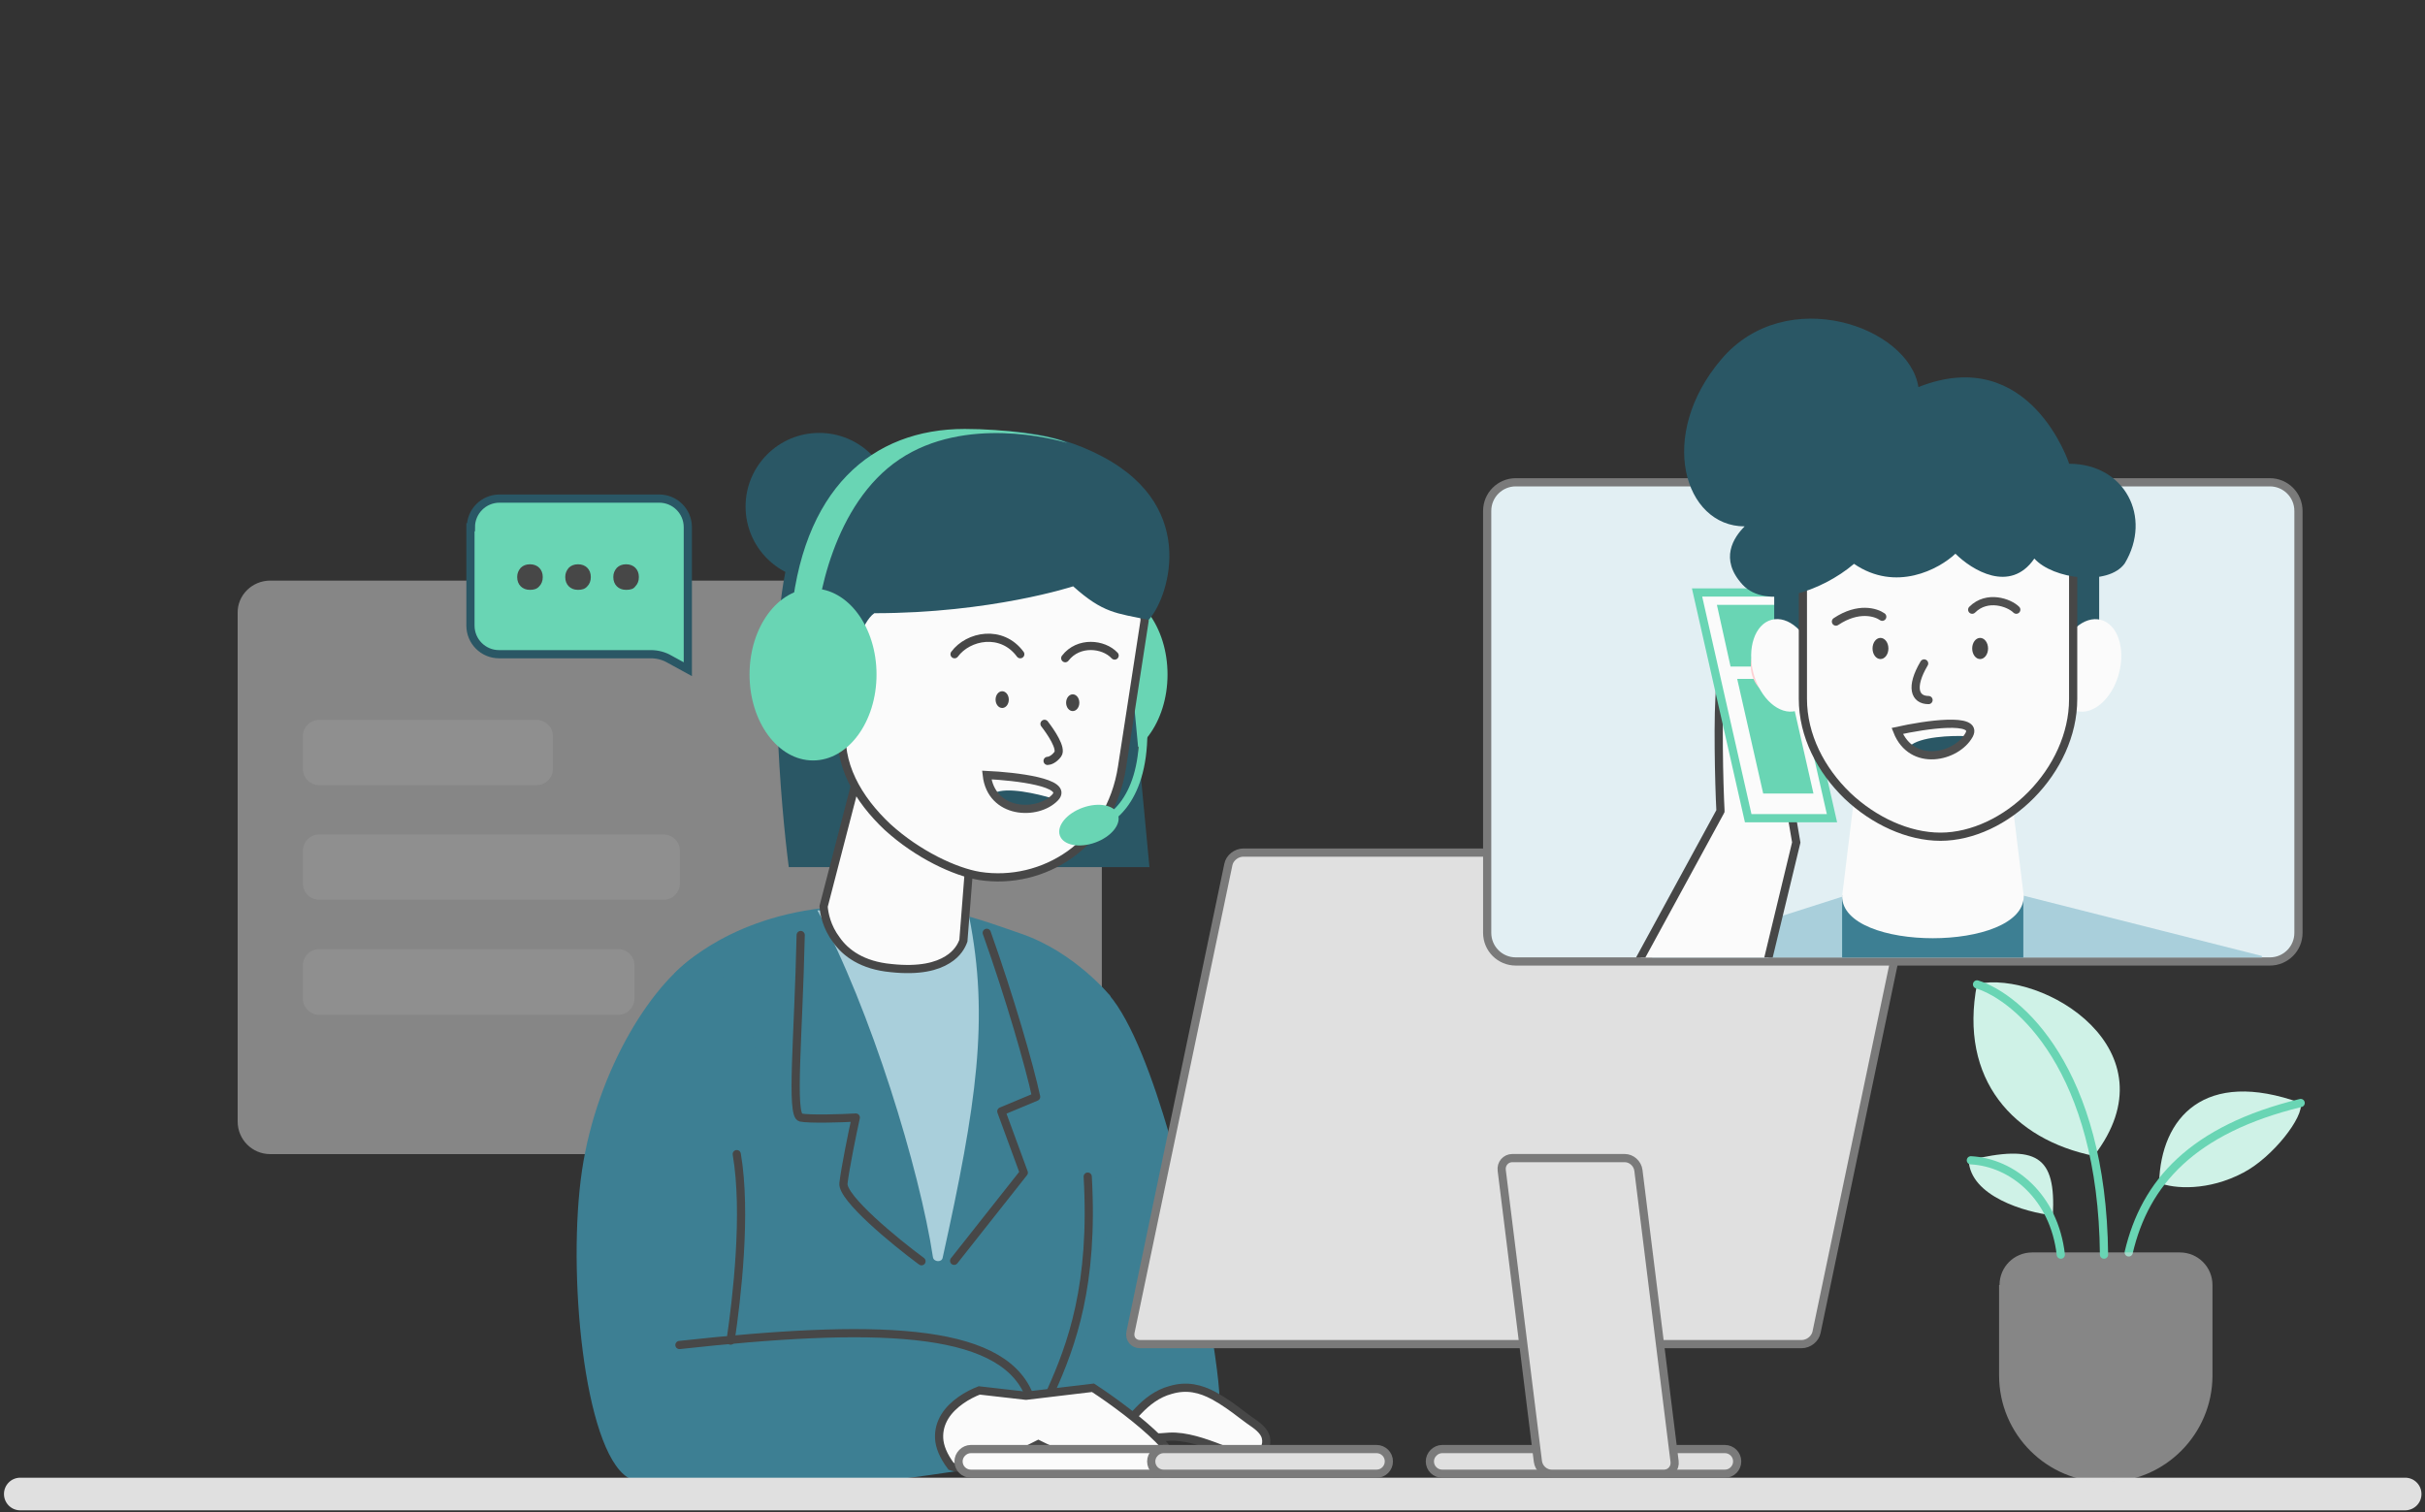
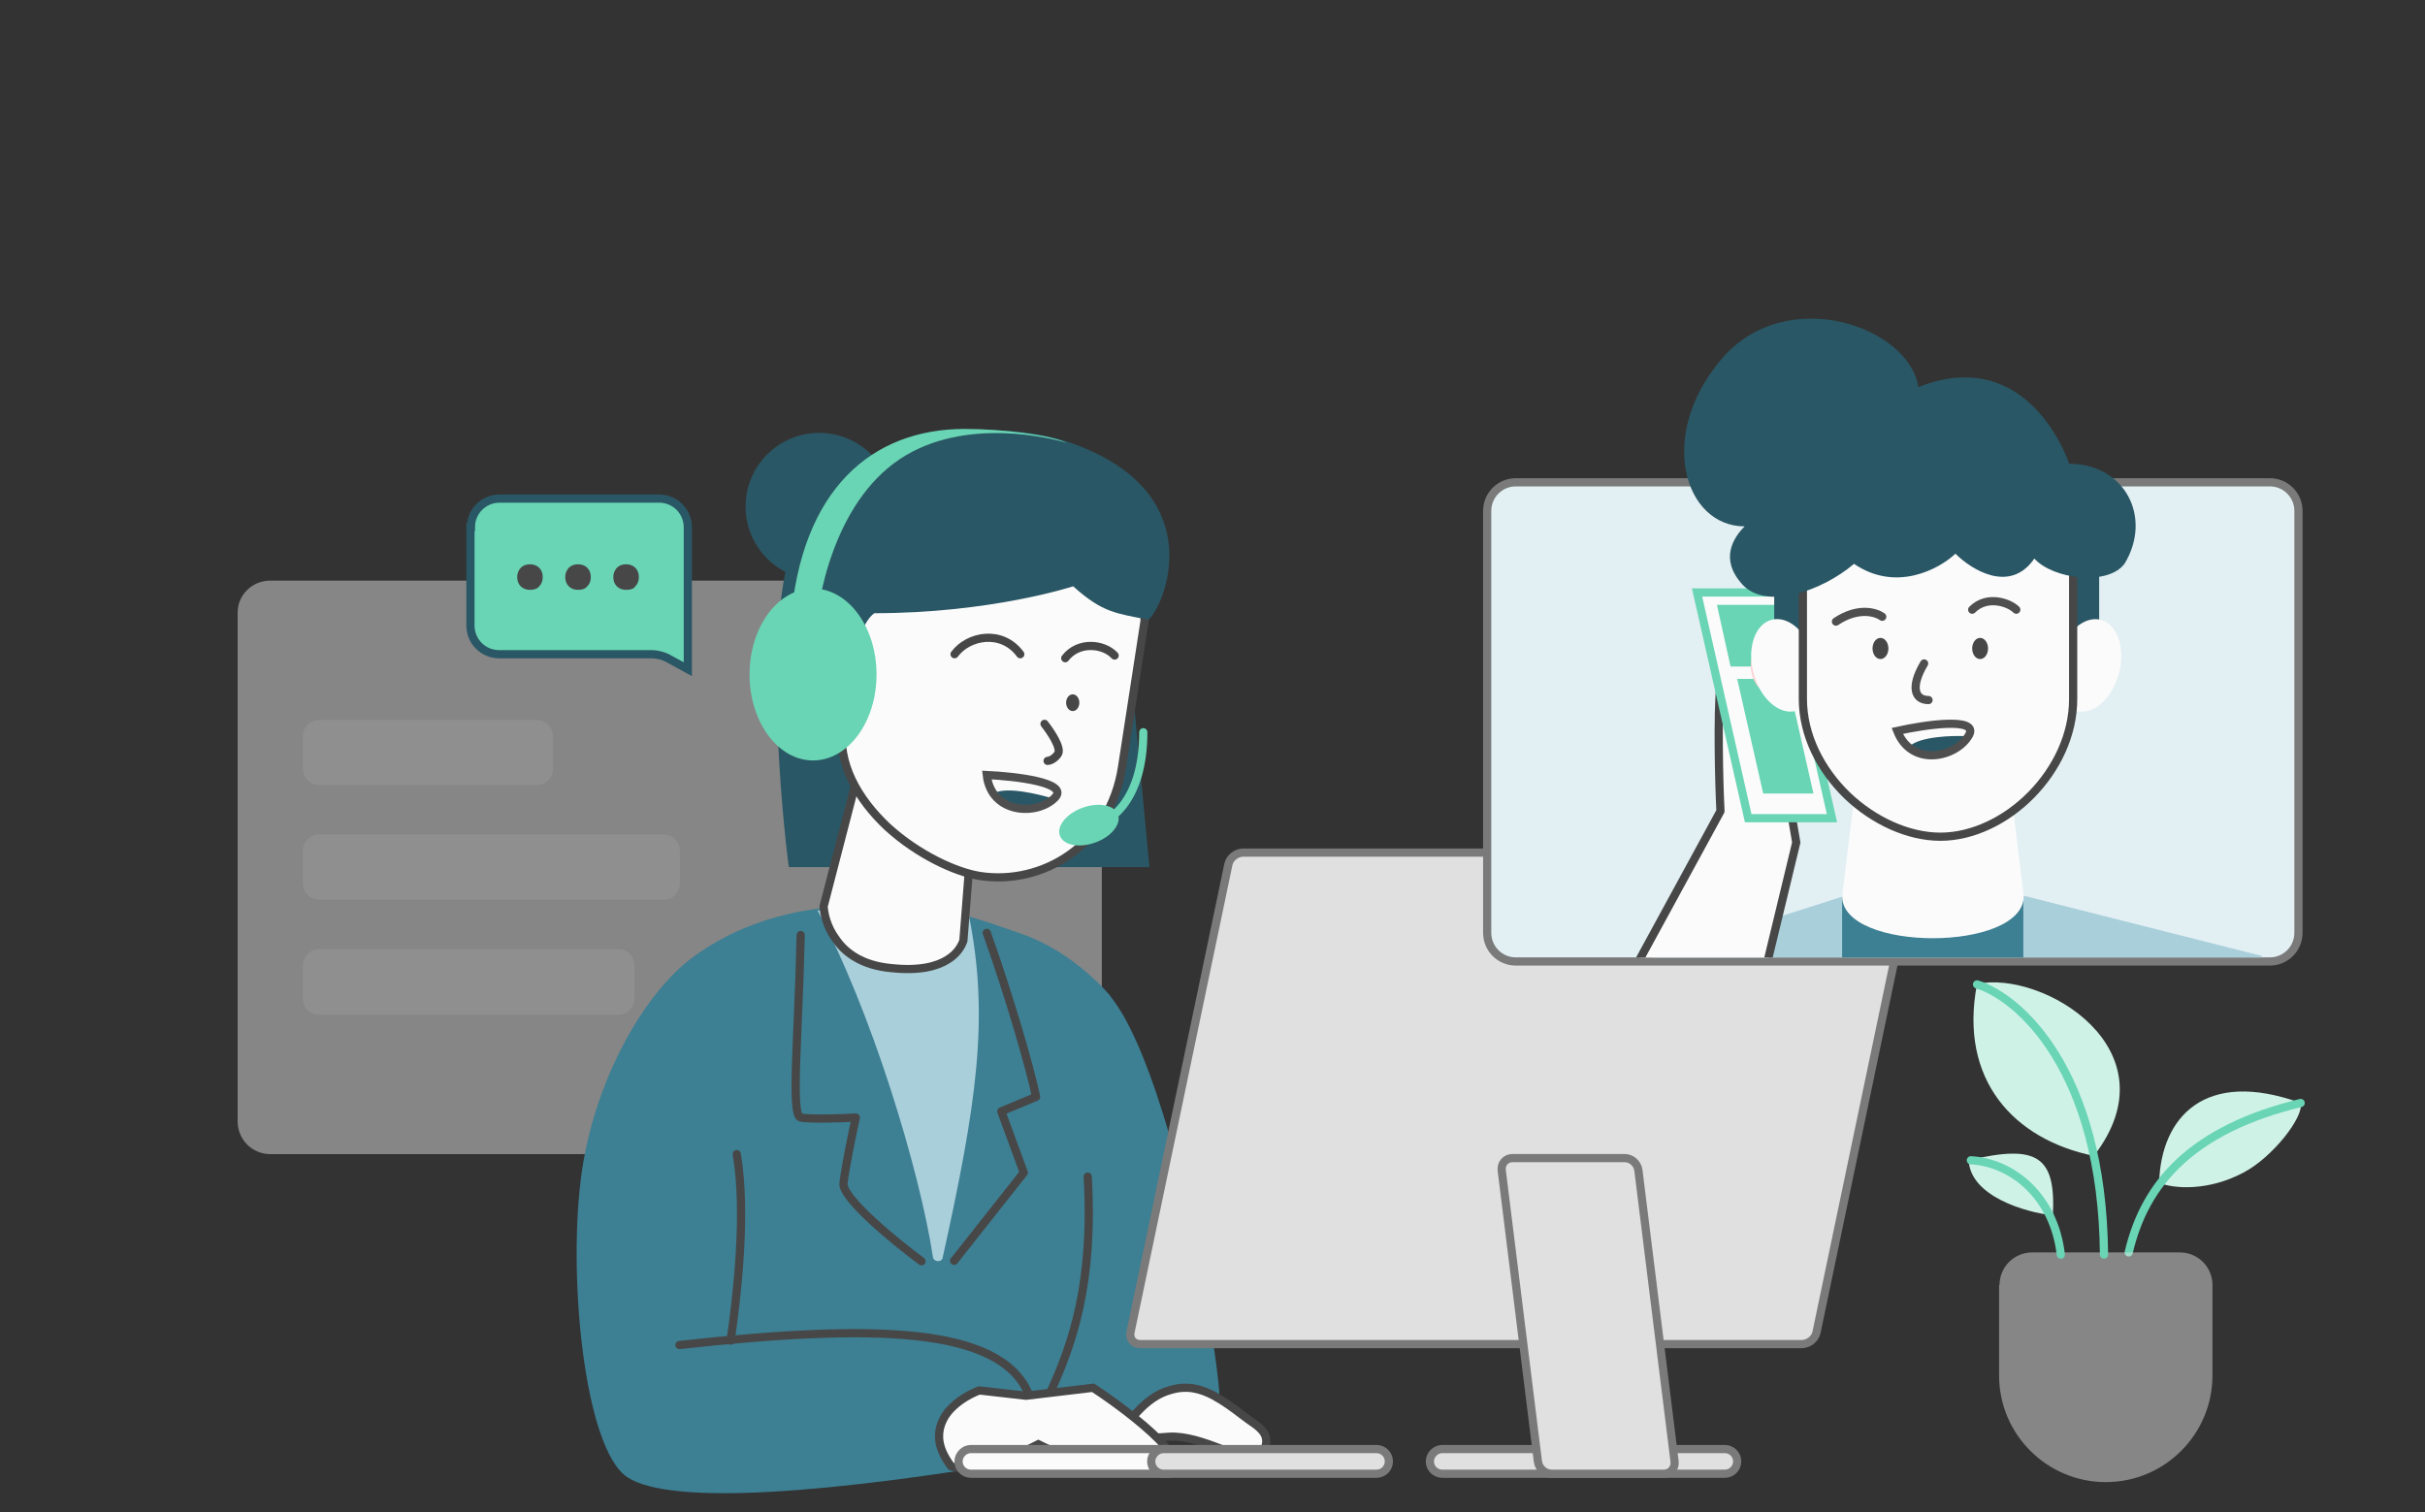
<svg xmlns="http://www.w3.org/2000/svg" xmlns:xlink="http://www.w3.org/1999/xlink" version="1.1" id="Layer_1" x="0px" y="0px" viewBox="0 0 550 343" style="enable-background:new 0 0 550 343;" xml:space="preserve">
  <rect x="0" y="0" width="550" height="343" fill="#333333" stroke="none" />
  <style type="text/css">
	.st0{opacity:0.48;fill:#E0E0E0;enable-background:new    ;}
	.st1{opacity:0.24;fill:#ADADAD;enable-background:new    ;}
	.st2{fill:#CFF2E7;}
	.st3{fill:none;stroke:#69D5B4;stroke-width:1.859;stroke-linecap:round;}
	.st4{fill:#69D5B4;}
	.st5{fill:#2A5765;}
	.st6{fill:#3D7F93;}
	.st7{fill:none;stroke:#474747;stroke-width:1.859;stroke-linecap:round;stroke-linejoin:round;}
	.st8{fill:#A9CFDB;}
	.st9{fill:#FBFBFB;stroke:#474747;stroke-width:1.859;}
	.st10{fill:none;stroke:#474747;stroke-width:1.859;stroke-linecap:round;}
	.st11{fill:#FBFBFB;}
	.st12{fill:none;stroke:#4F4F4F;stroke-width:1.859;stroke-linecap:round;}
	.st13{fill:#474747;}
	.st14{fill:#E0E0E0;}
	.st15{fill:#FBFBFB;stroke:#7A7A7A;stroke-width:1.859;}
	.st16{fill:#E0E0E0;stroke:#7A7A7A;stroke-width:1.859;}
	.st17{fill:#69D5B4;stroke:#2A5765;stroke-width:1.859;}
	.st18{fill:none;stroke:#69D5B4;stroke-width:1.859;stroke-linecap:round;stroke-linejoin:round;}
	.st19{fill:#E2EFF3;}
	.st20{fill:none;stroke:#7A7A7A;stroke-width:1.859;}
	.st21{clip-path:url(#SVGID_00000156565988573086702870000008832483790456765343_);}
	.st22{fill:#FBFBFB;stroke:#69D5B4;stroke-width:1.859;}
	.st23{fill:#FED0D3;}
</style>
  <path class="st0" d="M61.3,131.7h181.2c4.1,0,7.4,3.3,7.4,7.4v115.3c0,4.1-3.3,7.4-7.4,7.4H61.3c-4.1,0-7.4-3.3-7.4-7.4V139.1  C53.8,135,57.2,131.7,61.3,131.7z" />
  <path class="st1" d="M68.7,174.4c0,2.1,1.7,3.7,3.7,3.7h49.3c2.1,0,3.7-1.7,3.7-3.7V167c0-2.1-1.7-3.7-3.7-3.7H72.4  c-2.1,0-3.7,1.7-3.7,3.7V174.4z" />
  <path class="st1" d="M68.7,200.4c0,2.1,1.7,3.7,3.7,3.7h78.1c2.1,0,3.7-1.7,3.7-3.7V193c0-2.1-1.7-3.7-3.7-3.7H72.4  c-2.1,0-3.7,1.7-3.7,3.7V200.4z" />
  <path class="st1" d="M68.7,226.5c0,2.1,1.7,3.7,3.7,3.7h67.8c2.1,0,3.7-1.7,3.7-3.7V219c0-2.1-1.7-3.7-3.7-3.7H72.4  c-2.1,0-3.7,1.7-3.7,3.7V226.5z" />
  <path class="st2" d="M446.5,263.2c0.4,8.2,12.9,11.8,19.1,12.5C466.3,262.2,462,259.5,446.5,263.2z" />
  <path class="st2" d="M448.4,223.2c-4.2,21.8,8.4,35.3,26.5,39C493.5,238.1,463.3,220,448.4,223.2z" />
  <path class="st2" d="M521.8,250.2c-21.8-7.9-31.7,3.3-32.1,18.1c3.4,1.4,11.2,1.9,19.1-2.3C515.5,262.5,522.6,253.3,521.8,250.2z" />
  <path class="st3" d="M482.8,284.1c3.7-15.8,14.4-27.9,39-33.9" />
-   <ellipse class="st4" cx="250.4" cy="153" rx="14.4" ry="19.5" />
  <circle class="st5" cx="185.8" cy="114.9" r="16.7" />
  <path class="st5" d="M178.9,196.7c-1.7-13-5.2-51.2,0-70.2l75.3,1.4l6.5,68.8h-23.7H178.9z" />
  <path class="st6" d="M270.9,279.9c0,0-8.8-42.3-19.5-54.4l-24.6,107.4c7.7,0.6,23.2,1.2,23.2-1.4c0-2.6,26-7,26.5-13  C277.4,314.2,270.9,279.9,270.9,279.9z" />
  <path class="st6" d="M186.5,206c-22.9,2.7-33.6,14.9-33.6,14.9s-0.3,51.9,0.1,100.3h87.7c0,0,21.4-63.3,11.1-95.3  c0,0-8-9.9-20.2-14.1S209.3,203.4,186.5,206z" />
  <path class="st7" d="M223.8,211.6c5.2,14.6,9.7,30.2,11.2,37.2l-7.9,3.3l5.1,13.9l-15.8,20" />
  <path class="st8" d="M211.6,285.2c-3-19.8-14.1-56.3-26.2-78.7l34.4,1.4c4.6,23.1,1.7,42.6-6,77.4  C213.6,286.4,211.8,286.3,211.6,285.2z" />
  <path class="st7" d="M181.6,212.1c-0.5,23.2-2.3,40.9,0,41.4c1.9,0.4,9.1,0.2,12.5,0c-0.8,3.6-2.4,11.5-2.8,14.9  c-0.4,3.3,11.6,13.2,17.7,17.7" />
  <path class="st6" d="M168.2,305c2.3-19.1,15.6-64-8.8-89.2c-11.1,6.1-24,26.8-27.4,49.7s0.4,63.1,10.3,69.6  c9.9,6.5,45.8,3.8,94.6-4.6l5-19.8C241.8,310.7,205.2,300,168.2,305z" />
  <path class="st9" d="M284.9,331.1C284.9,331.1,284.9,331.1,284.9,331.1c-0.7,0-1.7-0.2-3.1-0.6c-1.1-0.4-2.3-0.8-3.7-1.4  c-0.4-0.2-0.9-0.3-1.3-0.5c-3.6-1.4-7.9-2.9-11.6-2.7c-1.3,0.1-2.4,0.2-3.5,0.2c-0.4,0-0.8,0.1-1.2,0.1c-1.3,0.1-2.4,0.1-3.3,0.1  c-0.9,0-1.5-0.2-1.9-0.4c-0.3-0.2-0.5-0.4-0.7-0.8c0.6-1.3,1.8-3.3,3.6-5.1c1.9-2,4.3-3.9,7.3-4.7c3.7-1.1,6.8-0.3,9.8,1.3  c2.2,1.2,4.3,2.7,6.5,4.4c0.9,0.7,1.9,1.4,2.9,2.1c1.5,1.1,2.2,2.1,2.4,3c0.2,0.9,0.1,1.7-0.3,2.5c-0.4,0.8-0.9,1.5-1.4,2  C285.3,330.8,285.1,331,284.9,331.1z" />
  <path class="st9" d="M235.9,327.8l-0.4-0.2l-0.4,0.2c-2.3,1.2-6,3-9.8,4.1c-1.9,0.6-3.8,1-5.5,1.1c-1.6,0.1-3,0-4.1-0.4  c-1.8-2.4-2.6-4.5-2.7-6.3c-0.1-1.9,0.4-3.5,1.3-5c1.8-2.9,5.2-4.9,7.8-5.9l10.5,1.2l0.1,0l0.1,0l15.1-1.8c4.6,3,10.8,7.6,14.8,11.6  c1,1,1.8,2,2.5,2.9c0.6,0.9,1,1.7,1.2,2.3c0.1,0.6,0.1,1-0.2,1.3c-0.2,0.3-0.8,0.7-1.8,0.9c-4.4,1-10,0.2-15.3-1.2  C243.5,331.3,238.7,329.2,235.9,327.8z" />
  <path class="st10" d="M165.7,304.1c1.4-9.5,3.7-28.9,1.4-42.3" />
  <path class="st10" d="M154.1,305.1c43.7-4.8,72.7-4.3,79.2,11.1" />
  <path class="st9" d="M189.7,213.2c-2.2-2.9-2.8-6-2.9-7.6l10.4-40.1l24,13.4l-2.7,34.5c-0.4,1.1-1.3,2.9-3.6,4.3  c-2.4,1.5-6.3,2.6-12.8,1.9C195.6,219,191.8,216.2,189.7,213.2z" />
  <ellipse transform="matrix(0.994 -0.11 0.11 0.994 -15.88 21.501)" class="st11" cx="186.7" cy="154.5" rx="8.8" ry="13" />
  <path class="st9" d="M191.1,164.2l5.1-33.1c2.5-6.8,13.7-19.9,39.3-16c9,1.4,15,6,18.8,11.2c3.8,5.2,5.3,10.9,5.3,14.5l-5.1,33.1  c-2.7,17.8-18,27-32.3,24.8c-5.6-0.9-14.1-4.9-20.9-11.1C194.6,181.3,189.8,173.2,191.1,164.2z" />
  <path class="st5" d="M238.7,181.1c-3.3-1-10.4-2.7-13.2-1.2c0.8,0.5,2.9,2.9,5.9,3C237.3,183,237.5,182.2,238.7,181.1z" />
  <path class="st12" d="M223.8,175.8c1,8.9,11.5,9.3,15.5,5.1C242.5,177.5,230.3,176.1,223.8,175.8z" />
  <path class="st10" d="M236.9,164.2c1.4,1.8,4,5.6,3,6.9c-0.9,1.2-1.9,1.5-2.3,1.5" />
  <path class="st5" d="M260.5,140.6c-7.3-1.5-10.3-1.5-17.1-7.6c0,0-18.6,6.1-45.1,6.1c-2.8,1.9-5,9.9-5,9.9s0-4.2-4.2-6.5  c-4.2-2.3-1.5-8-3.4-5.3c5.2-7.3-1.6,0.9-1.4-4.2c0.6-17.7-3.1-25.6,4.8-24.2c11.7-7.6,37.5-17.7,61-5.2  C272.5,115.5,264.5,136.6,260.5,140.6z" />
  <path class="st10" d="M241.6,149.3c3-3.9,8.7-3.3,11.2-0.6" />
  <path class="st10" d="M216.5,148.4c3.1-4.2,10.7-5.7,14.9,0" />
-   <ellipse class="st13" cx="227.3" cy="158.7" rx="1.5" ry="1.9" />
  <ellipse class="st13" cx="243.3" cy="159.4" rx="1.5" ry="1.9" />
  <path class="st10" d="M246.7,266.9c1.4,24.6-3.6,38.1-8.4,48.8" />
-   <path class="st14" d="M4.6,335.2h540.9c2.1,0,3.7,1.7,3.7,3.7l0,0c0,2.1-1.7,3.7-3.7,3.7H4.6c-2.1,0-3.7-1.7-3.7-3.7l0,0  C0.9,336.9,2.5,335.2,4.6,335.2z" />
  <path class="st15" d="M220.2,328.7h44.6c1.5,0,2.8,1.2,2.8,2.8l0,0c0,1.5-1.2,2.8-2.8,2.8h-44.6c-1.5,0-2.8-1.2-2.8-2.8l0,0  C217.4,330,218.7,328.7,220.2,328.7z" />
  <path class="st16" d="M263.9,328.7h48.3c1.5,0,2.8,1.2,2.8,2.8l0,0c0,1.5-1.2,2.8-2.8,2.8h-48.3c-1.5,0-2.8-1.2-2.8-2.8l0,0  C261.1,330,262.4,328.7,263.9,328.7z" />
  <path class="st16" d="M327.1,328.7h64.1c1.5,0,2.8,1.2,2.8,2.8l0,0c0,1.5-1.2,2.8-2.8,2.8h-64.1c-1.5,0-2.8-1.2-2.8-2.8l0,0  C324.3,330,325.6,328.7,327.1,328.7z" />
  <path class="st16" d="M282,193.4H432c1.5,0,2.5,1.2,2.2,2.7L412,302.2c-0.3,1.5-1.8,2.7-3.4,2.7H258.6c-1.5,0-2.5-1.2-2.2-2.7  l22.2-106.1C278.9,194.6,280.4,193.4,282,193.4z" />
  <path class="st16" d="M343,262.7h25.5c1.5,0,2.9,1.2,3.1,2.8l8.2,66c0.2,1.5-0.9,2.8-2.4,2.8h-25.5c-1.5,0-2.9-1.2-3.1-2.8l-8.2-66  C340.4,264,341.5,262.7,343,262.7z" />
  <path class="st17" d="M106.8,119.6c0-3.6,2.9-6.5,6.5-6.5h36.2c3.6,0,6.5,2.9,6.5,6.5v32.2l-4.2-2.3c-1.2-0.7-2.7-1.1-4.1-1.1h-34.5  c-3.6,0-6.5-2.9-6.5-6.5V119.6z" />
  <path class="st13" d="M120.2,133.8c-0.9,0-1.6-0.3-2.1-0.8c-0.5-0.5-0.8-1.2-0.8-2.1c0-0.9,0.3-1.5,0.8-2.1c0.5-0.5,1.2-0.8,2.1-0.8  c0.9,0,1.6,0.3,2.1,0.8c0.5,0.5,0.8,1.2,0.8,2.1c0,0.9-0.3,1.6-0.8,2.1C121.8,133.6,121.1,133.8,120.2,133.8z M131.1,133.8  c-0.9,0-1.6-0.3-2.1-0.8c-0.5-0.5-0.8-1.2-0.8-2.1c0-0.9,0.3-1.5,0.8-2.1c0.5-0.5,1.2-0.8,2.1-0.8c0.9,0,1.6,0.3,2.1,0.8  c0.5,0.5,0.8,1.2,0.8,2.1c0,0.9-0.3,1.6-0.8,2.1C132.7,133.6,132,133.8,131.1,133.8z M142,133.8c-0.9,0-1.6-0.3-2.1-0.8  c-0.5-0.5-0.8-1.2-0.8-2.1c0-0.9,0.3-1.5,0.8-2.1c0.5-0.5,1.2-0.8,2.1-0.8c0.9,0,1.6,0.3,2.1,0.8c0.5,0.5,0.8,1.2,0.8,2.1  c0,0.9-0.3,1.6-0.8,2.1C143.7,133.6,143,133.8,142,133.8z" />
  <ellipse class="st4" cx="184.4" cy="153" rx="14.4" ry="19.5" />
  <path class="st4" d="M218.8,97.3c-20.9,0-37.2,13.5-39.5,44.1l5.6,3.7c0.2-8.8,4.2-30.9,19.1-40.9c14.9-10,35.3-4.6,38.1-3.7  C238.3,98.7,227.7,97.3,218.8,97.3z" />
  <path class="st18" d="M259.3,166.1c0,16.1-8.1,20.9-12.1,21.4" />
  <ellipse transform="matrix(0.941 -0.34 0.34 0.941 -48.915 94.927)" class="st4" cx="246.8" cy="187.2" rx="7" ry="4.2" />
  <path class="st0" d="M453.5,291.5c0-4.1,3.3-7.4,7.4-7.4h33.5c4.1,0,7.4,3.3,7.4,7.4V312c0,13.3-10.8,24.2-24.2,24.2  c-13.3,0-24.2-10.8-24.2-24.2V291.5z" />
  <path class="st3" d="M467.4,284.6c-1.5-13.1-10.9-20.9-20.4-21.4" />
  <path class="st3" d="M477.2,284.6c-0.4-42-19.4-58.4-28.8-61.3" />
  <path class="st19" d="M343.8,109.4h171c3.6,0,6.5,2.9,6.5,6.5v95.7c0,3.6-2.9,6.5-6.5,6.5h-171c-3.6,0-6.5-2.9-6.5-6.5v-95.7  C337.3,112.3,340.2,109.4,343.8,109.4z" />
  <path class="st20" d="M343.8,109.4h171c3.6,0,6.5,2.9,6.5,6.5v95.7c0,3.6-2.9,6.5-6.5,6.5h-171c-3.6,0-6.5-2.9-6.5-6.5v-95.7  C337.3,112.3,340.2,109.4,343.8,109.4z" />
  <g>
    <defs>
      <rect id="SVGID_1_" x="353.1" y="72.2" width="159.9" height="145" />
    </defs>
    <clipPath id="SVGID_00000169521741552382027510000011521892214171048122_">
      <use xlink:href="#SVGID_1_" style="overflow:visible;" />
    </clipPath>
    <g style="clip-path:url(#SVGID_00000169521741552382027510000011521892214171048122_);">
      <path class="st8" d="M421.9,202.1L374,217.4V239h131.8c4.1,0,7.4-3.3,7.4-7.4v-14.7l-58.5-14.8H421.9z" />
      <rect x="417.8" y="203.1" class="st6" width="41.1" height="35.9" />
      <path class="st11" d="M417.8,203.3l4.1-33.6h33l4.1,33.6C458.9,216,417.8,216,417.8,203.3z" />
      <path class="st9" d="M365.8,228.8l24.3-44.6l0.1-0.2l0-0.3c-0.3-5.6-0.7-22,0-28.2c0.3-2.8,2.1-4.5,4.2-5.6c1.9-0.9,4-1.4,5.7-1.5    l7.3,42.7l-9.1,37.7H365.8z" />
      <polygon class="st22" points="384.9,134.4 403.9,134.4 415.5,185.6 396.5,185.6   " />
      <polygon class="st4" points="389.4,137.2 406.6,137.2 409.7,151.2 392.5,151.2   " />
      <polygon class="st4" points="394,154 405.4,154 411.3,180 399.9,180   " />
      <rect x="402.4" y="108" class="st5" width="73.7" height="44.2" />
      <ellipse class="st23" cx="404.5" cy="151.1" rx="7.4" ry="7.4" />
      <ellipse transform="matrix(0.966 -0.259 0.259 0.966 -25.289 109.828)" class="st11" cx="404.5" cy="151" rx="7.1" ry="10.7" />
      <ellipse transform="matrix(0.259 -0.966 0.966 0.259 205.198 569.335)" class="st11" cx="473.6" cy="151" rx="10.7" ry="7.1" />
      <path class="st9" d="M408.9,158.5v-30.4c1.2-6.4,9-19.7,31.2-19.7c22.2,0,29.3,13.2,30.1,19.7v30.5c0,8.1-3.8,15.9-9.5,21.7    c-5.7,5.8-13.3,9.5-20.6,9.5c-7.3,0-15.1-3.6-21.1-9.3C413,174.7,408.9,166.9,408.9,158.5z" />
      <path class="st5" d="M446.1,167c-3.4-0.2-10.8,0.1-13,2.3c0.9,0.3,3.6,2.1,6.5,1.4C445.1,169.3,445.1,168.4,446.1,167z" />
      <path class="st12" d="M430.3,165.8c3.3,8.4,13.5,6,16.3,0.9C448.8,162.6,436.6,164.4,430.3,165.8z" />
      <ellipse class="st13" cx="426.5" cy="147.1" rx="1.8" ry="2.4" />
      <ellipse class="st13" cx="449.1" cy="147.1" rx="1.8" ry="2.4" />
      <path class="st12" d="M416.4,141c5.1-3.4,9.1-2.1,10.5-1.1" />
      <path class="st12" d="M447.3,138.3c3.4-3.4,8.4-1.6,10,0" />
      <path class="st12" d="M436.4,150.5c-3.2,5.4-2.1,8.3,1,8.3" />
      <path class="st5" d="M443.5,125.6c3.7,3.7,12.4,9.1,17.9,1.1c4.2,4.7,16.8,6.3,20.5,1.1c6.3-10.5,0-22.6-12.6-22.6    c0,0-8.9-27.4-34.2-17.4c-2.1-13.7-30-23.6-44.7-6.3c-14.7,17.3-8.4,37.9,5.3,37.9c-2.5,2.5-5.8,7.4-0.5,13.2    c5.3,5.8,17.9,1.6,25.3-4.7C430,134.4,439.8,129.1,443.5,125.6z" />
    </g>
  </g>
</svg>